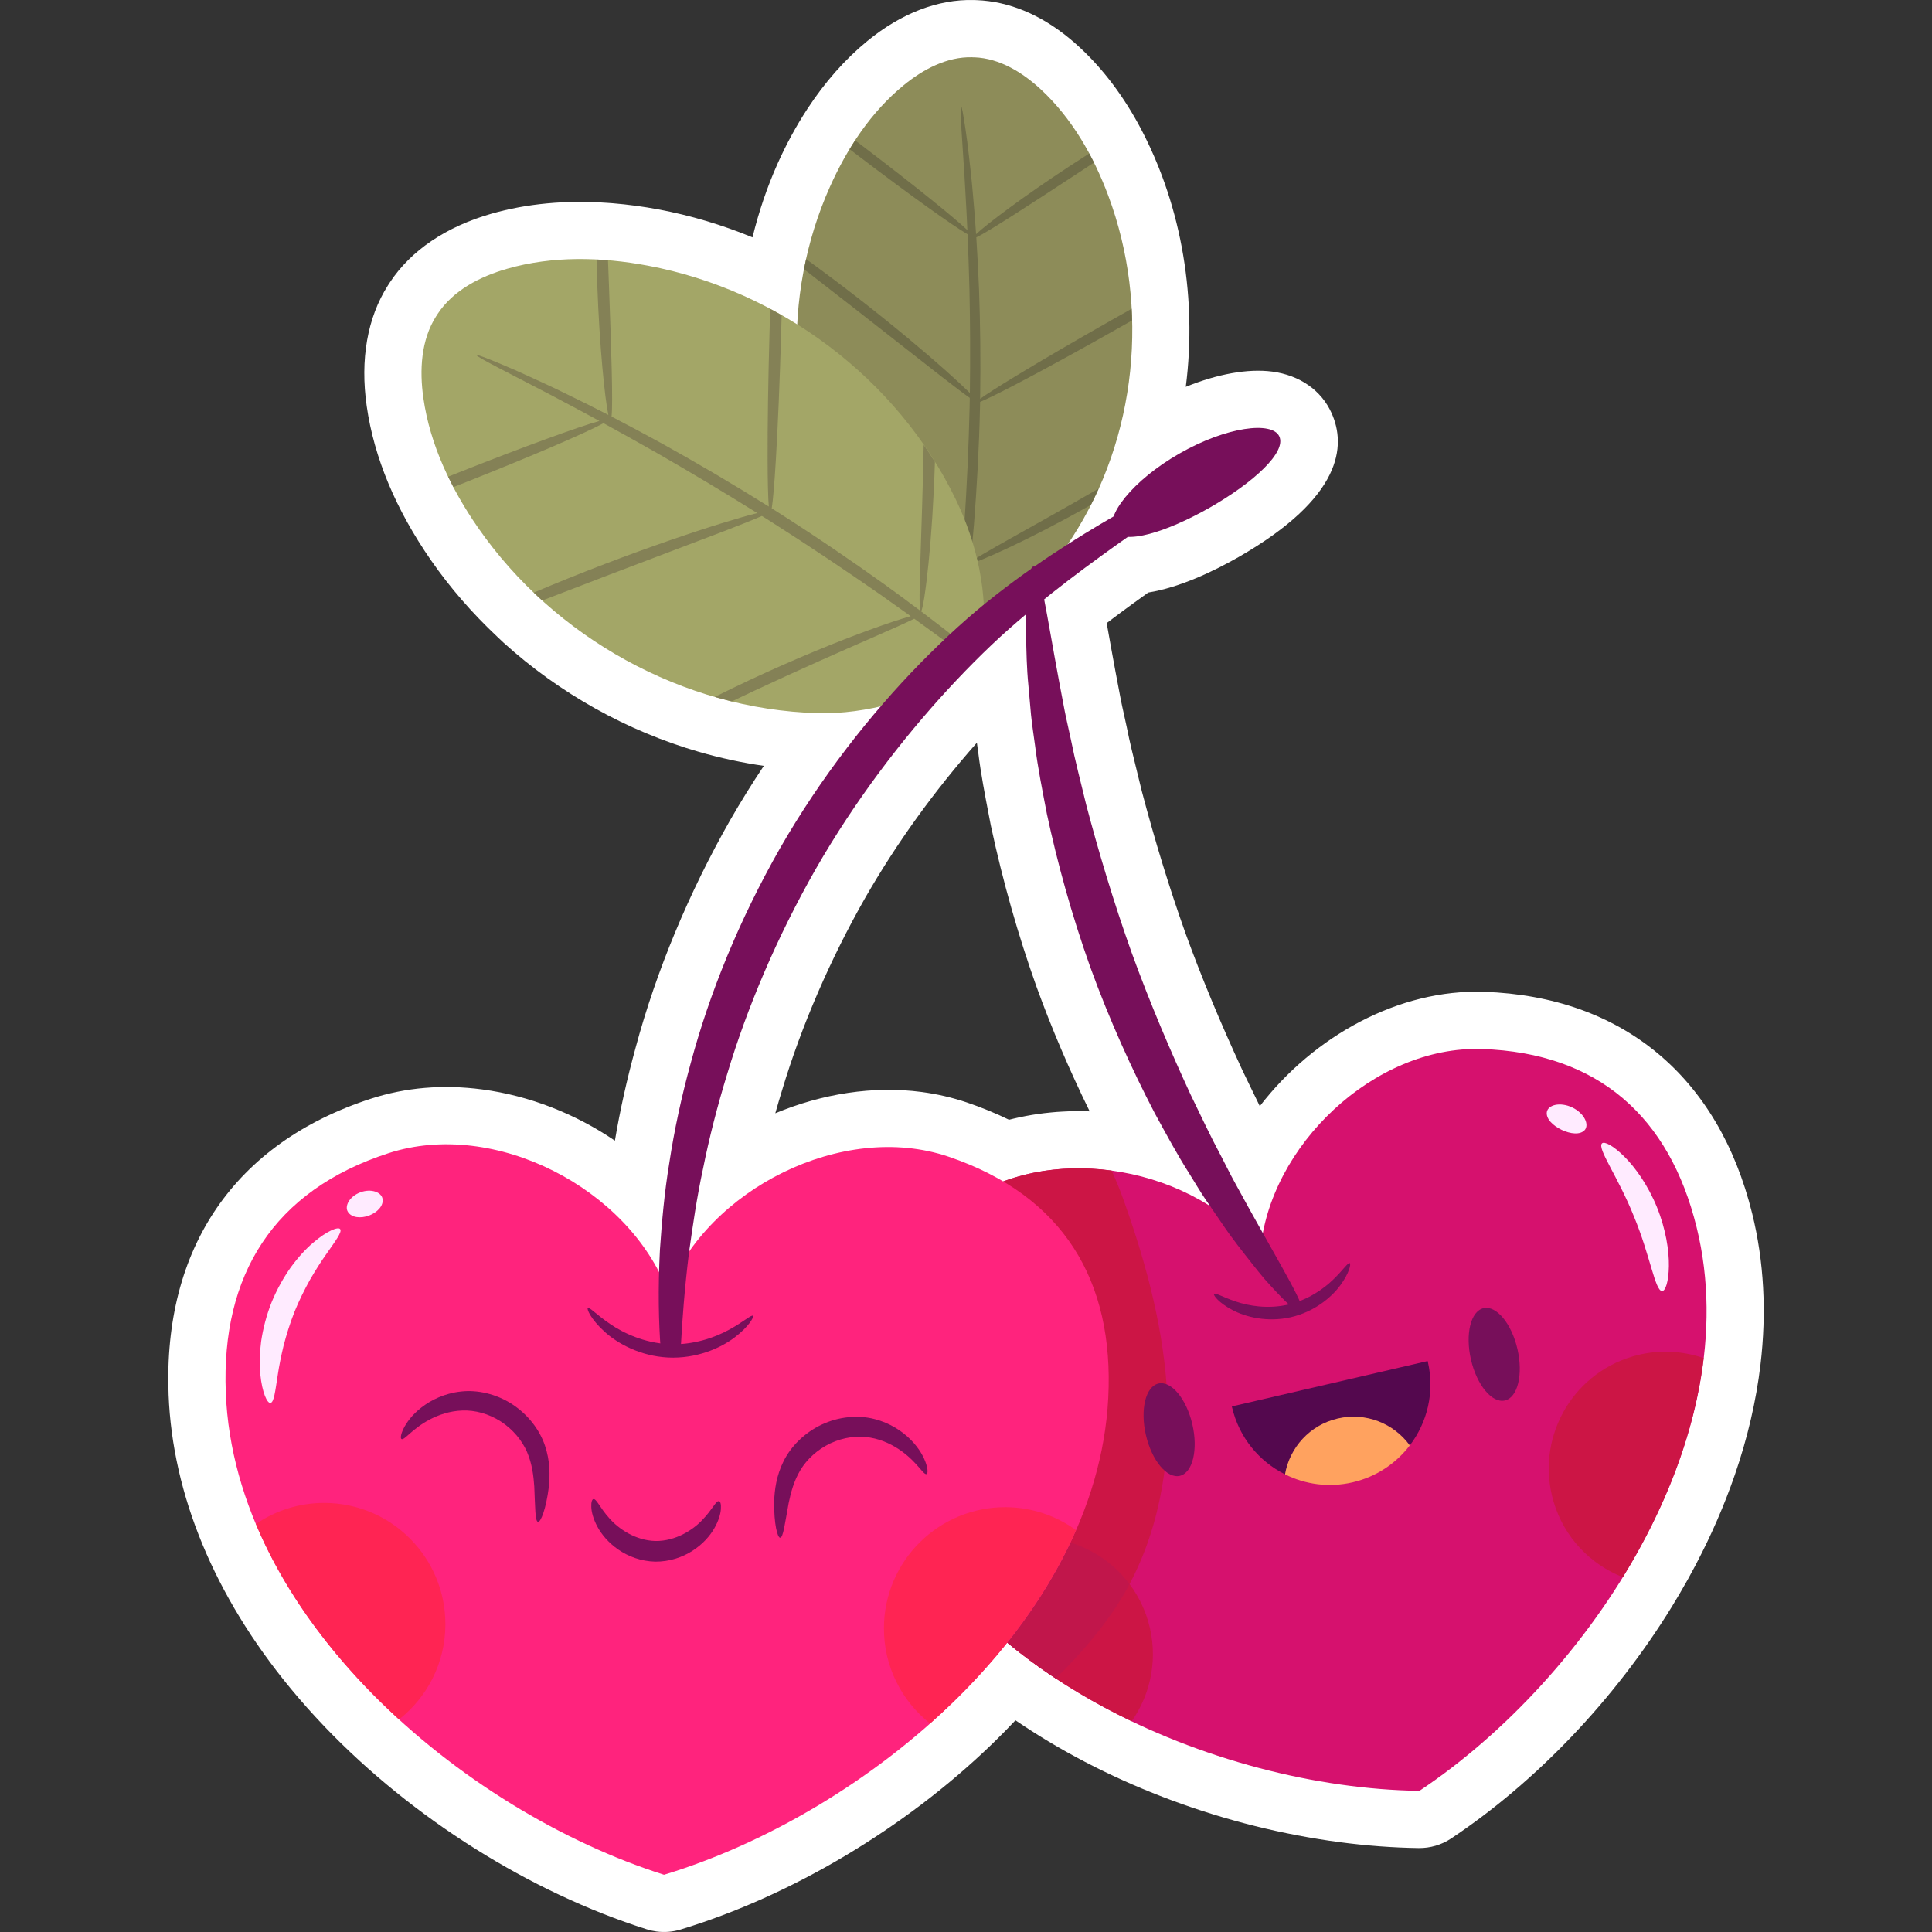
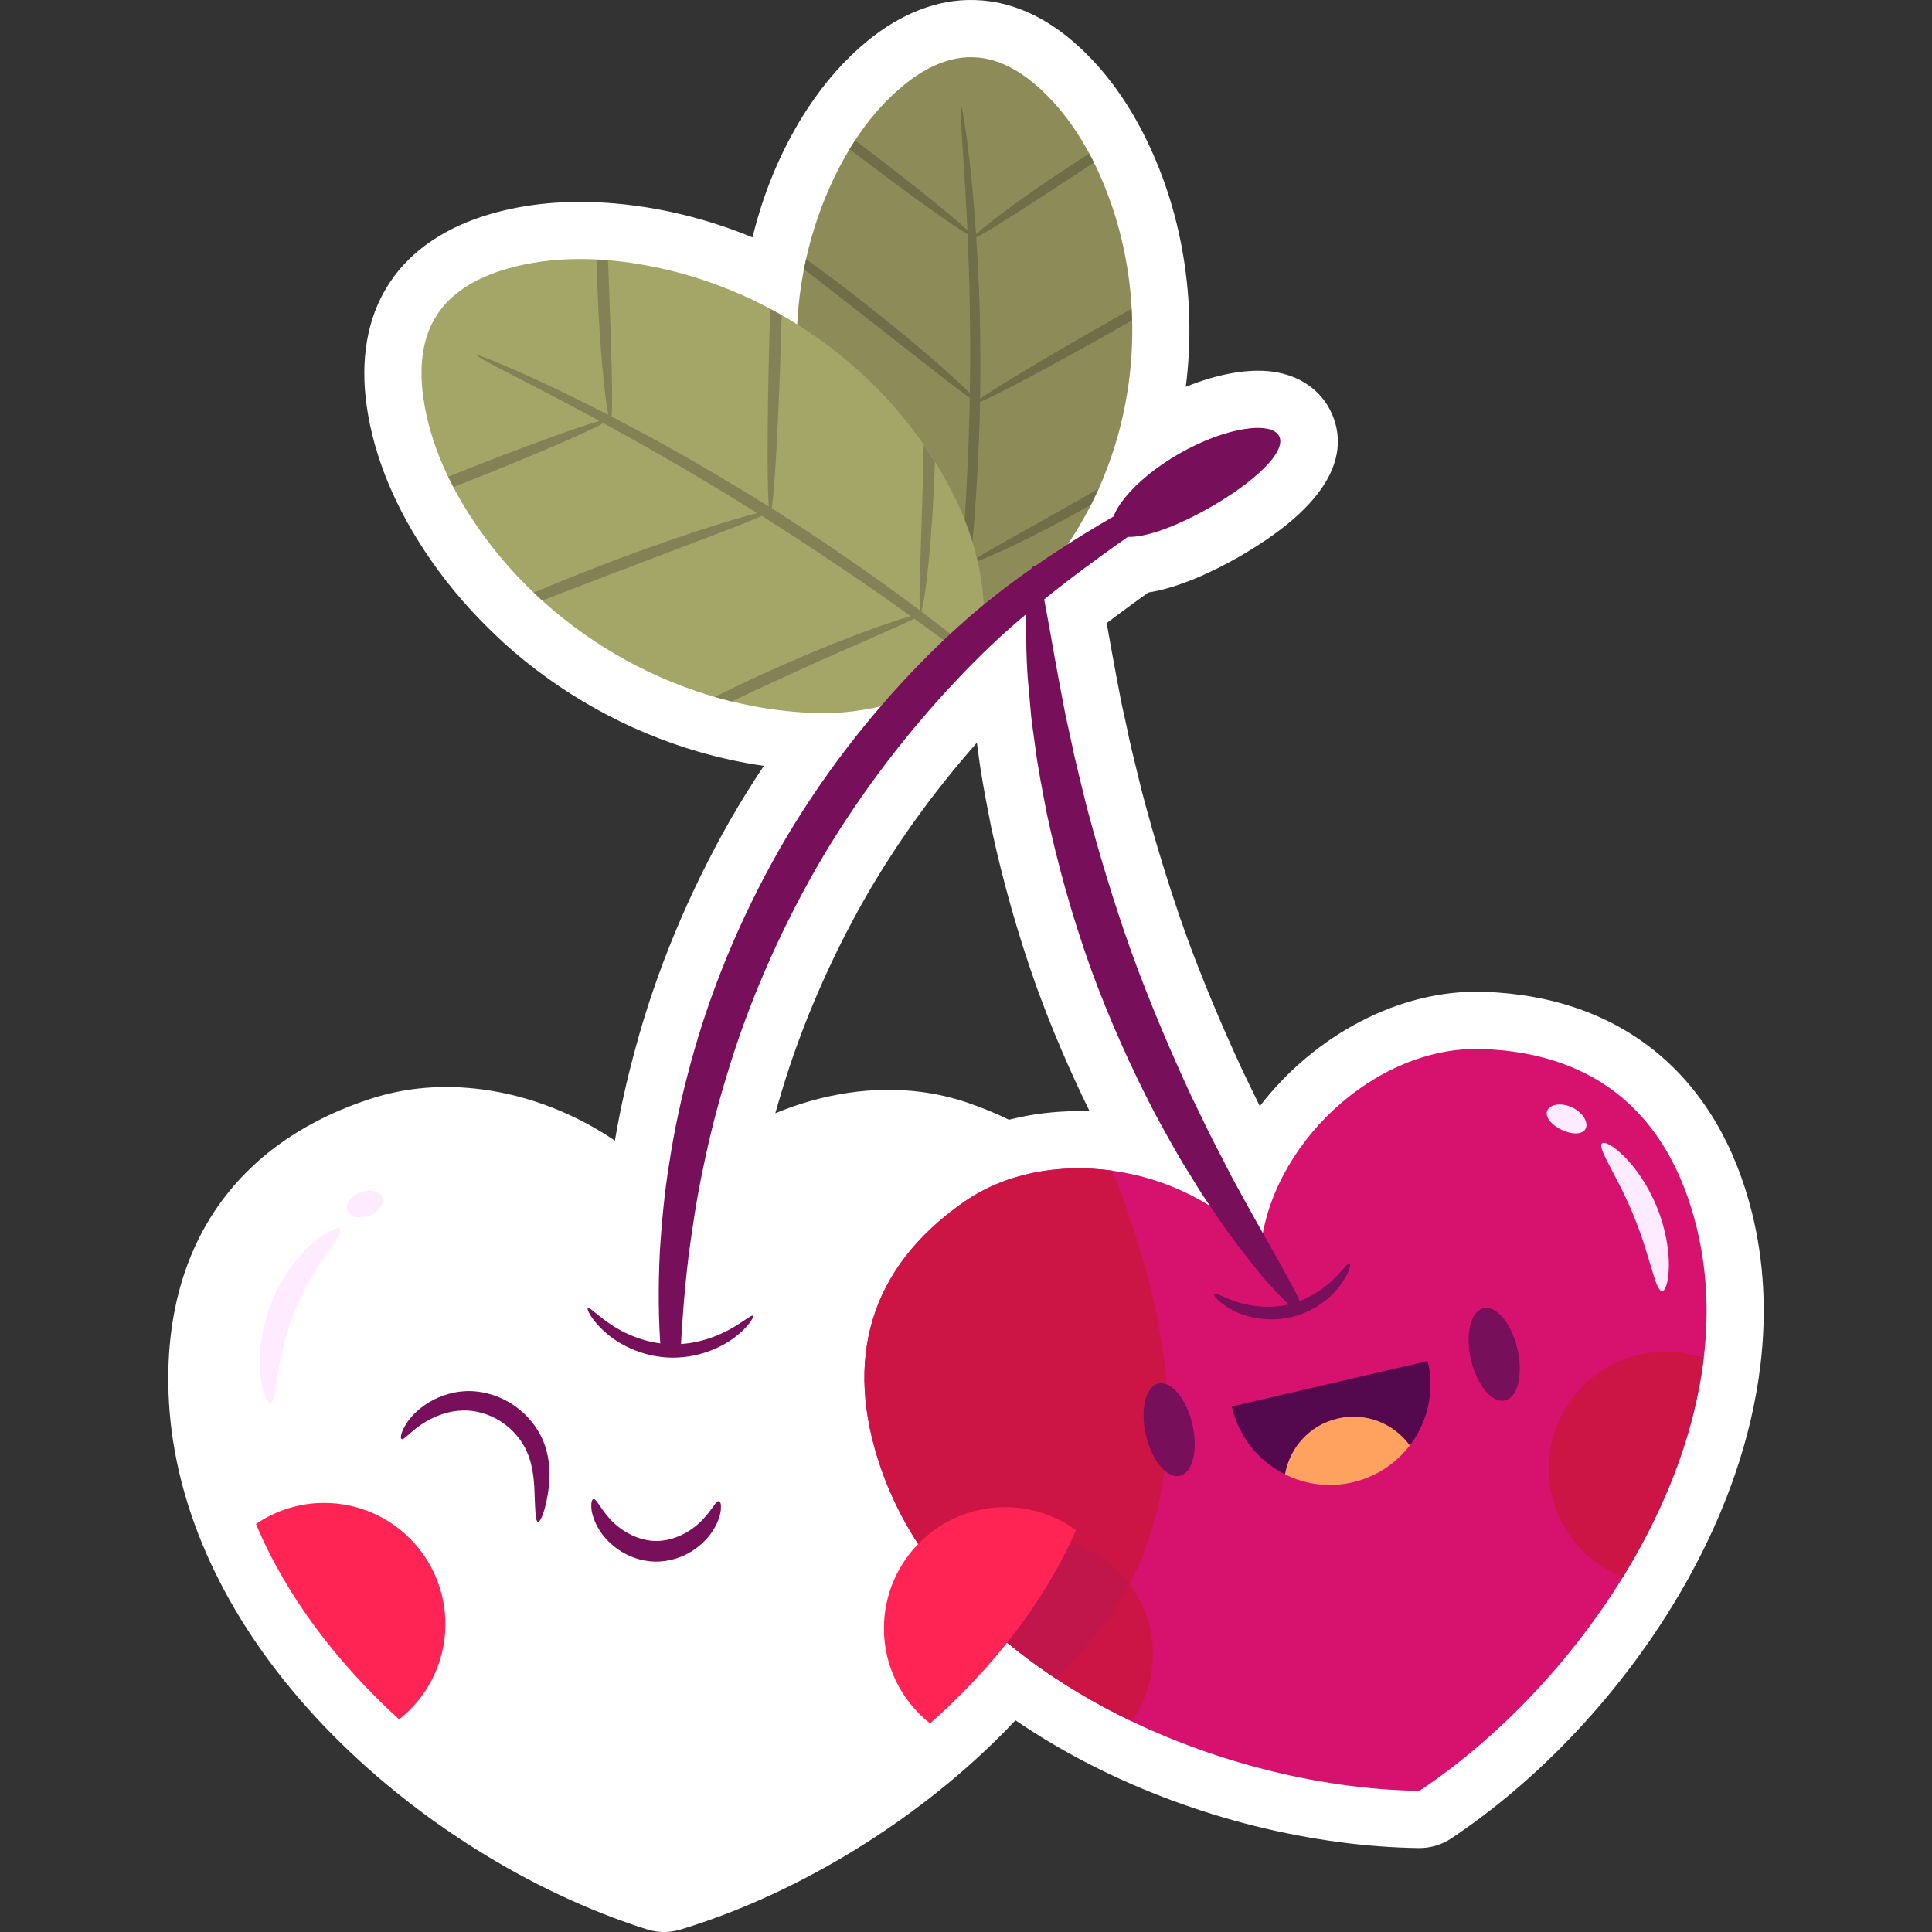
<svg xmlns="http://www.w3.org/2000/svg" version="1.1" id="Capa_1" x="0px" y="0px" viewBox="0 0 512 512" style="enable-background:new 0 0 512 512;" xml:space="preserve" width="512" height="512">
  <rect x="0" y="0" width="512" height="512" fill="#333333" stroke="none" />
  <g>
    <path style="fill:#FFFFFF;" d="M393.281,262.84c-22.493-0.759-45.087,11.662-59.421,30.305c-0.868-1.764-1.75-3.594-2.656-5.471   c-0.644-1.339-1.298-2.691-1.963-4.059c-5.911-12.775-10.856-24.68-15.082-36.311c-4.188-11.749-8.082-24.417-11.574-37.654   c-0.409-1.703-0.822-3.381-1.23-5.036c-1.015-4.112-1.974-7.997-2.717-11.746c-0.249-1.191-0.511-2.363-0.767-3.517   c-0.317-1.417-0.63-2.805-0.886-4.142l-1.385-7.299c-0.793-4.253-1.485-8.145-2.105-11.617c-0.071-0.396-0.139-0.786-0.207-1.17   c1.032-0.788,2.07-1.569,3.11-2.343c2.502-1.855,5.11-3.757,7.904-5.755c8.356-1.332,17.315-5.627,23.961-9.417   c27.504-15.791,28.545-29.505,24.586-38.204c-2.708-5.98-8.424-9.963-15.681-10.924c-6.411-0.849-14.564,0.635-22.922,4.042   c0.759-5.952,1.071-11.975,0.923-17.993c-0.031-1.173-0.07-2.347-0.135-3.51c-0.649-11.99-3.05-23.603-7.136-34.516   c-1.27-3.398-2.751-6.81-4.409-10.156c-0.342-0.687-0.693-1.369-1.07-2.091c-4.486-8.53-9.943-15.81-16.217-21.637   c-7.592-7.049-15.718-11.189-24.156-12.307c-1.077-0.143-2.169-0.236-3.193-0.273c-0.156-0.007-0.31-0.011-0.465-0.013   c-0.134-0.007-0.262-0.012-0.377-0.014c-9.443-0.239-19.17,3.509-28.133,10.838c-5.923,4.845-11.293,10.923-15.95,18.057   c-2.919,4.468-5.553,9.311-7.831,14.397c-2.767,6.18-5.011,12.779-6.675,19.601c-8.109-3.34-16.452-5.821-24.928-7.407   c-3.939-0.74-8.029-1.291-12.101-1.629l-1.337-0.097c-11.068-0.786-21.441,0.176-30.833,2.867   c-12.054,3.457-21.366,9.767-26.93,18.245c-0.092,0.141-0.181,0.282-0.269,0.424c-0.072,0.108-0.14,0.211-0.199,0.302   c-5.469,8.552-7.419,19.635-5.639,32.046c1.948,13.606,7.689,27.353,17.059,40.858c4.973,7.169,10.876,13.978,17.549,20.242   l0.066,0.065c0.548,0.528,1.097,1.055,1.656,1.558c14.783,13.386,32.659,23.369,51.699,28.87   c5.677,1.641,11.458,2.888,17.205,3.715c-3.137,4.702-6.105,9.486-8.896,14.343c-10.985,19.271-19.665,40.168-25.078,60.338   c-2.303,8.363-4.144,16.635-5.49,24.644c-10.431-7.089-22.589-11.913-35.174-13.58c-10.331-1.368-20.265-0.535-29.527,2.474   c-36.06,11.724-55.086,39.58-53.575,78.437c1.029,26.497,12.176,53.373,32.214,77.691l0.27,0.327   c2.701,3.265,5.583,6.505,8.671,9.745l0.241,0.254c23.27,24.279,54.366,43.835,85.313,53.651c0.85,0.269,1.718,0.463,2.594,0.579   c2.135,0.283,4.317,0.109,6.397-0.523c29.339-8.905,59.388-26.795,82.455-49.092l0.351-0.338c0.988-0.96,1.964-1.929,2.899-2.879   l0.525-0.537c0.842-0.86,1.674-1.728,2.498-2.601c0.515,0.352,1.033,0.701,1.553,1.048c0.033,0.021,0.206,0.137,0.237,0.158   c24.147,16.064,54.012,27.105,84.09,31.089c7.112,0.942,14.165,1.469,20.964,1.565c3.066,0.044,6.075-0.843,8.627-2.544   c22.542-15.021,43.254-36.749,58.333-61.189c0.023-0.036,0.045-0.074,0.069-0.112c1.418-2.302,2.824-4.698,4.217-7.192l0.203-0.362   c0.645-1.164,1.276-2.33,1.85-3.419l0.363-0.697c1.901-3.633,3.678-7.334,5.268-10.965l0.257-0.59   c1.672-3.853,3.202-7.775,4.599-11.808c3.373-9.773,5.661-19.588,6.803-29.171c1.664-13.962,0.927-27.456-2.192-40.105   C455.38,285.231,429.911,264.076,393.281,262.84z M288.525,294.511l-0.378-0.013c-0.476-0.016-0.948-0.03-1.409-0.037   c-0.466-0.004-0.932-0.002-1.397,0.003l-0.572,0.006c-0.449,0.004-0.898,0.01-1.365,0.025c-0.581,0.018-1.158,0.046-1.699,0.078   c-0.523,0.028-1.048,0.057-1.642,0.1c-0.556,0.042-1.112,0.094-1.604,0.142c-0.565,0.052-1.13,0.112-1.695,0.179   c-0.543,0.065-1.084,0.137-1.676,0.221c-0.543,0.079-1.086,0.161-1.599,0.246c-0.537,0.09-1.07,0.183-1.645,0.292   c-0.557,0.105-1.112,0.219-1.641,0.332c-0.552,0.117-1.102,0.241-1.573,0.354c-0.407,0.096-0.814,0.197-1.226,0.305   c-3.553-1.731-7.285-3.262-11.154-4.574c-3.838-1.3-7.869-2.236-11.982-2.78c-12.844-1.701-26.378,0.451-38.806,5.638   c0.575-2.044,1.182-4.103,1.82-6.18c5.118-17.023,12.755-34.68,22.059-51.007c8.285-14.415,18.216-28.195,29.54-41.01   c0.018,0.133,0.038,0.266,0.056,0.398l0.321,2.299c0.684,5.553,1.745,11.059,2.869,16.888l0.429,2.229   c0.021,0.109,0.042,0.217,0.067,0.326c3.117,14.524,7.167,28.812,12.068,42.545c4.003,11.022,8.728,22.092,14.084,33.004   C288.69,294.515,288.607,294.513,288.525,294.511z" />
    <g>
      <g>
        <path style="fill:#D6116E;" d="M392.769,277.999c-28.581-0.965-56.505,25.776-58.758,53.66     c-17.023-22.199-54.989-29.508-78.473-13.188c-25.392,17.646-31.915,42.111-22.123,70.526     c18.673,54.183,88.429,84.827,142.749,85.597c45.21-30.123,87.174-93.715,73.457-149.359     C442.428,296.052,423.673,279.042,392.769,277.999z" />
      </g>
      <g>
        <path style="fill:#CC1545;" d="M432.656,359.473c-16.407,4.839-25.786,22.062-20.947,38.47c2.806,9.515,9.788,16.64,18.35,20.025     c11.158-18.109,19.035-38.047,21.419-58.054C445.603,357.888,439.072,357.581,432.656,359.473z" />
      </g>
      <g>
        <g>
          <path style="fill:#CC1545;" d="M279.772,444.792c1.146-1.126,2.286-2.259,3.397-3.42c5.506-5.753,10.6-11.949,14.628-18.818      c9.038-15.413,12.349-33.733,11.596-51.584c-0.753-17.852-5.385-35.34-11.354-52.181c-1.012-2.857-2.138-5.776-3.465-8.575      c-13.759-1.863-27.997,0.586-39.035,8.257c-25.392,17.646-31.915,42.111-22.123,70.526      C241.346,412.009,258.508,430.757,279.772,444.792z" />
        </g>
      </g>
      <g>
        <g>
          <path style="fill:#CC1545;" d="M304.265,429.63c-4.839-16.407-22.062-25.786-38.47-20.947      c-6.263,1.847-11.491,5.507-15.305,10.228c12.819,15.545,30.231,28.049,49.42,37.238      C305.125,448.695,307.038,439.035,304.265,429.63z" />
        </g>
      </g>
      <path style="fill:#C1164B;" d="M265.795,408.683c-6.263,1.847-11.49,5.506-15.305,10.228c0.01,0.012,0.019,0.024,0.029,0.035    c0.753,0.913,1.524,1.814,2.309,2.706c0.098,0.111,0.197,0.222,0.295,0.333c0.773,0.872,1.558,1.736,2.36,2.588    c0.041,0.043,0.083,0.086,0.124,0.129c2.333,2.47,4.791,4.848,7.348,7.145c0.355,0.319,0.706,0.641,1.066,0.957    c0.607,0.533,1.225,1.057,1.843,1.581c0.507,0.429,1.015,0.856,1.529,1.278c0.554,0.456,1.112,0.908,1.675,1.357    c0.634,0.505,1.275,1.003,1.92,1.498c0.478,0.368,0.954,0.738,1.438,1.101c0.968,0.725,1.948,1.439,2.938,2.143    c0.179,0.128,0.354,0.26,0.534,0.387c1.214,0.855,2.444,1.693,3.687,2.516c0.064,0.042,0.129,0.083,0.193,0.125    c1.144-1.125,2.283-2.256,3.393-3.416c5.506-5.753,10.6-11.949,14.628-18.818c0.533-0.909,1.042-1.829,1.536-2.757    C291.792,409.754,278.549,404.922,265.795,408.683z" />
      <g>
        <g>
          <g>
            <path style="fill:#770F5A;" d="M315.985,377.457c1.566,6.754,0.08,12.868-3.318,13.655c-3.398,0.788-7.422-4.049-8.988-10.803       c-1.566-6.754-0.08-12.868,3.318-13.655C310.395,365.866,314.419,370.703,315.985,377.457z" />
          </g>
          <g>
            <path style="fill:#770F5A;" d="M402.133,357.486c1.566,6.754,0.08,12.868-3.318,13.655c-3.398,0.788-7.422-4.049-8.988-10.803       c-1.566-6.754-0.08-12.868,3.318-13.655C396.543,345.896,400.567,350.732,402.133,357.486z" />
          </g>
        </g>
        <g>
          <g>
            <path style="fill:#54084E;" d="M326.46,372.72c0.014,0.06,0.018,0.121,0.032,0.181c1.865,8.046,7.195,14.388,14.047,17.815       l33.047-7.634c4.663-6.096,6.67-14.15,4.801-22.211c-0.014-0.06-0.036-0.117-0.05-0.177L326.46,372.72z" />
          </g>
          <g>
            <path style="fill:#FFA25F;" d="M340.539,390.714c5.352,2.676,11.631,3.577,17.915,2.12c6.284-1.457,11.527-5.028,15.156-9.786       c-4.215-5.815-11.642-8.86-19.078-7.137C347.096,377.634,341.766,383.637,340.539,390.714z" />
          </g>
        </g>
      </g>
      <g>
-         <path style="fill:#FF237D;" d="M251.381,306.534c-28.1-9.524-63.85,8.67-74.444,35.691     c-10.256-27.152-45.777-45.789-73.994-36.616c-30.51,9.918-44.321,32.264-43.109,63.423     c2.31,59.415,62.415,110.758,116.14,127.801c53.933-16.372,114.673-66.962,117.723-126.344     C295.297,339.348,281.765,316.832,251.381,306.534z" />
-       </g>
+         </g>
      <g>
        <g>
          <path style="fill:#8D8C59;" d="M293.692,51.817c-3.922-10.476-9.615-20.472-17.812-28.084      c-4.893-4.543-10.974-8.291-17.646-8.541c-0.102-0.004-0.202,0.008-0.304,0.006c-0.102-0.005-0.201-0.023-0.303-0.025      c-6.674-0.169-12.979,3.19-18.147,7.417c-8.659,7.082-14.968,16.702-19.54,26.911c-12.911,28.835-11.661,63.648,3.947,91.235      c5.72,10.111,15.44,19.035,25.665,24.548l3.89-7.166l4.96,7.444c10.551-4.86,19.284-13.205,25.627-22.937      C301.337,116.071,304.768,81.406,293.692,51.817z" />
        </g>
        <g>
          <path style="fill:#706E49;" d="M289.068,133.833c0.73-1.433,1.416-2.884,2.074-4.35c-17.777,10.276-32.678,18.143-33.966,19.576      c0.33-3.25,0.645-6.653,0.942-10.191c0.754-9.542,1.346-20.053,1.6-31.099c0.008-0.422,0.013-0.838,0.02-1.258      c1.781-0.723,5.378-2.504,10.24-5.054c6.927-3.634,16.407-8.821,26.794-14.7c1.093-0.618,2.166-1.229,3.233-1.837      c-0.025-1.027-0.059-2.054-0.115-3.08c-1.471,0.825-2.96,1.663-4.475,2.52c-10.38,5.874-19.702,11.327-26.384,15.394      c-4.381,2.667-7.616,4.733-9.281,5.937c0.164-10.287,0.024-20.099-0.299-29.061c-0.198-4.841-0.441-9.433-0.72-13.724      c3.146-1.48,13.684-8.343,26.246-16.573c1.686-1.107,3.329-2.187,4.927-3.238c-0.402-0.812-0.808-1.623-1.236-2.421      c-1.692,1.073-3.429,2.193-5.201,3.356c-12.084,7.916-21.843,15.257-24.794,18.023c-0.259-3.861-0.546-7.481-0.859-10.793      c-0.294-3.606-0.687-6.857-1.005-9.712c-0.31-2.857-0.642-5.31-0.944-7.311c-0.588-4.004-1.003-6.205-1.192-6.184      c-0.189,0.022-0.134,2.263,0.125,6.294c0.149,2.29,0.307,4.729,0.477,7.34c0.171,2.862,0.427,6.114,0.596,9.717      c0.177,2.963,0.342,6.171,0.493,9.571c-3.729-3.506-14.284-12.018-26.996-21.691c-0.925-0.704-1.839-1.396-2.744-2.081      c-0.502,0.768-0.991,1.544-1.467,2.33c0.839,0.643,1.683,1.288,2.543,1.943c13.337,10.15,24.828,18.366,28.712,20.6      c0.196,4.555,0.366,9.447,0.502,14.633c0.181,8.493,0.25,17.742,0.109,27.437c-1.481-1.469-3.672-3.509-6.435-5.97      c-5.562-4.955-13.443-11.576-22.403-18.569c-5.156-4.022-10.09-7.71-14.537-10.93c-0.198,0.888-0.407,1.774-0.581,2.667      c4.339,3.373,8.764,6.812,13.424,10.434c8.07,6.32,15.464,12.11,22.852,17.895c3.346,2.6,5.957,4.58,7.658,5.771      c-0.012,0.755-0.023,1.506-0.038,2.265c-0.253,10.995-0.765,21.46-1.377,30.971c-0.218,3.144-0.444,6.173-0.675,9.094      c-1.592-1.497-4.274-3.804-7.817-6.66c-6.119-4.936-14.827-11.448-24.802-18.124c-2.602-1.739-5.157-3.398-7.64-4.974      c0.36,1.343,0.768,2.672,1.184,3.999c1.618,1.065,3.254,2.147,4.925,3.264c9.923,6.642,18.763,12.868,25.161,17.39      c4.045,2.857,7.124,5.011,8.908,6.134c-0.286,3.562-0.581,6.917-0.879,10.083l1.784,2.678c0.492-3.775,0.968-7.875,1.416-12.28      c0.578,0.103,4.601-1.508,10.713-4.402C273.526,142.203,280.961,138.395,289.068,133.833z" />
        </g>
      </g>
      <g>
        <g>
          <path style="fill:#A3A667;" d="M171.699,70.404c-12.333-2.31-25.232-2.641-37.294,0.816      c-7.199,2.063-14.324,5.728-18.433,11.989c-0.063,0.096-0.11,0.199-0.17,0.296c-0.064,0.095-0.138,0.18-0.2,0.276      c-4.033,6.31-4.464,14.311-3.402,21.724c1.779,12.421,7.356,24.057,14.508,34.366c20.199,29.118,54.348,48.105,89.886,49.118      c13.025,0.371,27.23-3.786,38.452-10.406l-4.625-7.89l10.023-0.445c1.452-12.949-1.496-26.173-7.162-37.907      C237.824,100.325,206.531,76.928,171.699,70.404z" />
        </g>
        <g>
          <path style="fill:#848156;" d="M247.762,122.404c-0.952-1.532-1.948-3.033-2.974-4.514c-0.443,23.027-1.53,41.896-0.901,43.964      c-2.929-2.201-6.014-4.477-9.239-6.814c-8.724-6.257-18.474-12.921-28.932-19.57c-0.4-0.253-0.797-0.498-1.197-0.749      c0.339-2.129,0.715-6.616,1.086-12.762c0.528-8.759,1.045-20.868,1.424-34.25c0.04-1.407,0.076-2.792,0.112-4.169      c-1.001-0.572-2.007-1.134-3.025-1.676c-0.061,1.891-0.12,3.806-0.175,5.758c-0.379,13.373-0.55,25.485-0.519,34.259      c0.02,5.753,0.127,10.057,0.319,12.354c-9.781-6.122-19.284-11.678-28.075-16.565c-4.763-2.617-9.312-5.047-13.595-7.267      c0.404-3.879-0.076-17.976-0.692-34.81c-0.085-2.261-0.169-4.464-0.252-6.609c-1.013-0.085-2.026-0.166-3.041-0.217      c0.049,2.247,0.117,4.564,0.206,6.94c0.593,16.193,1.982,29.819,2.927,34.257c-3.857-1.99-7.499-3.814-10.861-5.434      c-3.633-1.808-6.982-3.316-9.908-4.667c-2.923-1.359-5.471-2.463-7.567-3.333c-4.186-1.757-6.539-2.636-6.628-2.442      c-0.089,0.194,2.095,1.442,6.116,3.53c2.285,1.185,4.719,2.447,7.324,3.799c2.847,1.495,6.118,3.135,9.676,5.062      c2.947,1.548,6.123,3.25,9.475,5.076c-5.529,1.547-19.822,6.746-36.481,13.341c-1.213,0.48-2.407,0.956-3.589,1.429      c0.447,0.927,0.907,1.847,1.386,2.759c1.103-0.433,2.213-0.869,3.34-1.315c17.479-6.92,32.031-13.187,36.429-15.621      c4.486,2.453,9.283,5.127,14.341,8.003c8.259,4.751,17.18,10.048,26.406,15.806c-2.269,0.57-5.499,1.491-9.463,2.717      c-7.983,2.466-18.91,6.194-30.82,10.741c-6.852,2.619-13.254,5.216-18.924,7.62c0.738,0.705,1.468,1.419,2.224,2.104      c5.754-2.21,11.622-4.464,17.802-6.838c10.747-4.083,20.594-7.825,30.434-11.563c4.437-1.705,7.851-3.064,9.982-4.006      c0.717,0.45,1.432,0.895,2.153,1.35c10.41,6.618,20.161,13.179,28.938,19.282c2.893,2.033,5.67,4.006,8.34,5.921      c-2.361,0.661-6.131,1.897-10.928,3.643c-8.288,3.013-19.59,7.598-31.784,13.304c-3.178,1.49-6.253,2.98-9.206,4.451      c1.499,0.433,3.011,0.812,4.526,1.182c1.961-0.935,3.949-1.879,5.99-2.835c12.131-5.676,23.236-10.553,31.288-14.074      c5.088-2.227,8.943-3.935,11.055-4.996c3.254,2.34,6.305,4.569,9.171,6.69l3.606-0.16c-3.339-2.661-7-5.496-10.969-8.481      c0.434-0.495,1.22-5.292,1.986-12.839C246.787,142.18,247.441,132.834,247.762,122.404z" />
        </g>
      </g>
      <g>
        <g>
          <g>
            <path style="fill:#770F5A;" d="M142.59,403.313c0.683,0.077,2.11-3.27,2.864-9.311c0.301-3.009,0.355-6.848-1.061-10.981       c-1.425-4.146-4.462-8.161-8.679-10.897c-4.208-2.733-9.203-3.857-13.553-3.354c-4.354,0.465-7.913,2.255-10.423,4.189       c-2.534,1.951-4.038,4.084-4.802,5.647c-0.774,1.572-0.833,2.588-0.531,2.75c0.734,0.439,2.738-2.653,7.454-5.158       c2.328-1.226,5.329-2.292,8.678-2.397c3.316-0.13,6.949,0.829,10.201,2.919c3.234,2.103,5.642,5.067,6.943,8.102       c1.331,3.085,1.714,6.322,1.904,9.089C141.848,399.493,141.777,403.228,142.59,403.313z" />
          </g>
        </g>
        <g>
          <g>
-             <path style="fill:#770F5A;" d="M206.738,407.511c0.817,0.025,1.25-3.686,2.266-9.181c0.561-2.716,1.378-5.871,3.113-8.749       c1.699-2.832,4.484-5.443,7.973-7.091c3.504-1.632,7.233-2.092,10.502-1.516c3.304,0.556,6.133,2.017,8.275,3.546       c4.334,3.119,5.902,6.453,6.689,6.117c0.321-0.12,0.4-1.134-0.155-2.797c-0.546-1.651-1.748-3.968-3.996-6.243       c-2.227-2.255-5.511-4.509-9.763-5.557c-4.243-1.085-9.343-0.646-13.881,1.495c-4.548,2.142-8.099,5.711-10.07,9.626       c-1.962,3.904-2.425,7.715-2.534,10.737C205.088,403.986,206.051,407.494,206.738,407.511z" />
-           </g>
+             </g>
        </g>
        <g>
          <g>
            <path style="fill:#770F5A;" d="M190.551,397.82c-0.807-0.181-1.775,2.24-4.395,4.946c-2.51,2.695-7.12,5.671-12.427,5.612       c-5.307-0.113-9.817-3.238-12.238-6.013c-2.531-2.789-3.42-5.24-4.232-5.086c-0.356,0.064-0.61,0.783-0.56,2.079       c0.043,1.293,0.499,3.145,1.608,5.209c1.1,2.062,2.935,4.276,5.536,6.076c2.581,1.798,6.007,3.119,9.797,3.209       c3.791,0.032,7.259-1.177,9.896-2.89c2.659-1.714,4.565-3.868,5.731-5.893c1.176-2.026,1.691-3.862,1.776-5.154       C191.135,398.622,190.905,397.895,190.551,397.82z" />
          </g>
        </g>
      </g>
      <g>
        <g>
          <path style="fill:#FF2453;" d="M266.585,399.415c-17.747-0.111-32.224,14.187-32.335,31.934      c-0.064,10.292,4.736,19.462,12.226,25.39c16.51-14.644,30.309-32.087,38.673-51.246      C279.919,401.72,273.525,399.458,266.585,399.415z" />
        </g>
        <g>
          <path style="fill:#FF2453;" d="M118.031,430.626c0.111-17.747-14.187-32.224-31.934-32.335      c-6.774-0.042-13.064,2.026-18.268,5.573c8.074,19.283,21.623,36.921,37.929,51.798      C113.171,449.82,117.967,440.798,118.031,430.626z" />
        </g>
      </g>
      <g>
        <g>
          <g>
            <path style="fill:#770F5A;" d="M312.174,127.759c-7.095,3.481-17.219,8.82-29.212,16.47       c-5.988,3.834-12.432,8.266-19.074,13.465c-6.655,5.17-13.406,11.323-20.008,18.064c-13.226,13.546-26.251,30.049-37.18,49.062       c-10.857,19.046-18.721,38.555-23.634,56.852c-2.512,9.134-4.392,17.946-5.655,26.261c-1.377,8.298-2.032,16.111-2.519,23.226       c-0.545,10.46-0.342,19.439,0.214,26.603c1.744-0.403,3.541-0.616,5.313-0.707c0.358-6.918,0.979-15.413,2.183-25.199       c0.961-6.859,2.029-14.359,3.741-22.301c1.599-7.959,3.735-16.369,6.412-25.074c5.244-17.444,13.054-35.981,23.433-54.199       c10.457-18.191,22.68-34.173,35.011-47.582c6.206-6.719,12.304-12.723,18.461-17.999c6.131-5.289,12.125-9.951,17.699-14.1       c11.166-8.286,20.602-14.594,26.993-19.179c6.409-4.564,9.82-7.354,9.435-8.012       C323.411,122.763,319.284,124.302,312.174,127.759z" />
          </g>
        </g>
        <g>
          <g>
            <path style="fill:#770F5A;" d="M344.992,347.818c1.382-1.049-4.923-11.226-14.18-27.93c-1.166-2.125-2.368-4.313-3.604-6.565       c-1.263-2.274-2.433-4.722-3.738-7.198c-2.654-4.931-5.177-10.356-7.93-16.005c-5.283-11.408-10.717-24.103-15.665-37.722       c-4.866-13.648-8.794-26.884-11.998-39.04c-1.464-6.109-2.997-11.893-4.085-17.385c-0.574-2.739-1.216-5.374-1.707-7.928       c-0.479-2.524-0.945-4.976-1.396-7.357c-3.496-18.77-5.087-30.634-6.823-30.567c-0.801,0.032-1.386,3.045-1.752,8.514       c-0.092,1.367-0.17,2.887-0.234,4.553c-0.034,1.663,0.009,3.465,0.039,5.406c0.097,3.877,0.142,8.312,0.627,13.174       c0.22,2.475,0.447,5.025,0.681,7.649c0.267,2.658,0.701,5.401,1.083,8.254c0.705,5.72,1.92,11.751,3.142,18.116       c2.718,12.665,6.464,26.45,11.494,40.551c5.112,14.072,11.034,27.071,17.015,38.559c3.102,5.69,6.026,11.102,9.119,15.962       c1.524,2.441,2.925,4.839,4.425,7.05c1.489,2.173,2.936,4.283,4.341,6.333c2.718,4.059,5.514,7.503,7.9,10.559       c1.212,1.515,2.321,2.936,3.41,4.193c1.108,1.244,2.134,2.369,3.074,3.366C341.986,346.348,344.352,348.303,344.992,347.818z" />
          </g>
        </g>
        <g>
          <g>
            <path style="fill:#770F5A;" d="M339.032,115.661c-1.86-4.107-14.001-2.615-26.476,4.538       c-12.489,7.13-19.927,16.84-17.329,20.525c2.621,3.732,13.728,0.434,25.485-6.27       C332.449,127.717,340.921,119.812,339.032,115.661z" />
          </g>
        </g>
      </g>
      <g>
        <g>
          <g>
            <path style="fill:#770F5A;" d="M199.544,348.709c-0.403-0.372-2.451,1.561-6.263,3.645c-3.76,2.092-9.538,4.163-16.021,3.865       c-6.482-0.314-12.039-2.92-15.585-5.357c-3.598-2.434-5.455-4.552-5.892-4.219c-0.354,0.23,0.822,2.986,4.343,6.192       c3.44,3.18,9.546,6.568,16.966,6.928c7.421,0.342,13.82-2.456,17.544-5.298C198.444,351.604,199.875,348.972,199.544,348.709z" />
          </g>
        </g>
        <g>
          <g>
            <path style="fill:#770F5A;" d="M357.697,334.749c-0.467-0.232-1.723,1.786-4.348,4.314c-2.582,2.524-6.78,5.481-12.063,6.687       c-5.286,1.192-10.348,0.336-13.767-0.826c-3.459-1.147-5.463-2.426-5.784-2.014c-0.276,0.308,1.253,2.352,4.838,4.239       c3.51,1.882,9.289,3.329,15.469,1.936c6.177-1.41,10.765-5.21,13.12-8.423C357.582,337.412,358.079,334.908,357.697,334.749z" />
          </g>
        </g>
      </g>
      <g>
        <g>
          <g>
            <path style="fill:#FFEBFF;" d="M90.14,325.717c-0.517-0.672-3.448,0.429-7.214,3.661c-1.889,1.6-3.89,3.785-5.834,6.435       c-1.896,2.678-3.703,5.837-5.136,9.357c-1.396,3.535-2.271,7.068-2.75,10.314c-0.424,3.258-0.487,6.221-0.226,8.683       c0.49,4.938,1.849,7.758,2.687,7.63c0.951-0.131,1.261-3.065,1.956-7.507c0.328-2.226,0.846-4.83,1.528-7.667       c0.738-2.828,1.673-5.885,2.902-9.008c1.268-3.107,2.704-5.963,4.124-8.518c1.467-2.523,2.891-4.764,4.192-6.599       C88.934,328.804,90.737,326.469,90.14,325.717z" />
          </g>
        </g>
        <g>
          <g>
            <path style="fill:#FFEBFF;" d="M101.387,317.737c-0.274-1.783-2.992-2.839-5.886-1.757c-2.895,1.079-4.257,3.657-3.296,5.183       c0.965,1.548,3.377,1.786,5.593,0.972C100.006,321.298,101.673,319.538,101.387,317.737z" />
          </g>
        </g>
        <g>
          <g>
            <path style="fill:#FFEBFF;" d="M440.484,342.146c0.873-0.012,1.723-2.493,1.785-6.608c0.072-4.096-0.805-9.807-3.173-15.642       c-2.381-5.829-5.743-10.529-8.656-13.409c-2.919-2.901-5.261-4.082-5.894-3.481c-1.348,1.326,4.291,8.894,8.466,19.367       C437.342,332.784,438.593,342.139,440.484,342.146z" />
          </g>
        </g>
        <g>
          <g>
            <path style="fill:#FFEBFF;" d="M419.985,299.457c0.575-0.694,0.602-1.755,0.029-2.893c-0.564-1.132-1.748-2.311-3.348-3.077       c-1.601-0.765-3.262-0.946-4.497-0.675c-1.245,0.267-2.055,0.954-2.234,1.837c-0.303,1.804,1.551,3.619,3.896,4.764       C416.193,300.52,418.771,300.825,419.985,299.457z" />
          </g>
        </g>
      </g>
    </g>
  </g>
</svg>